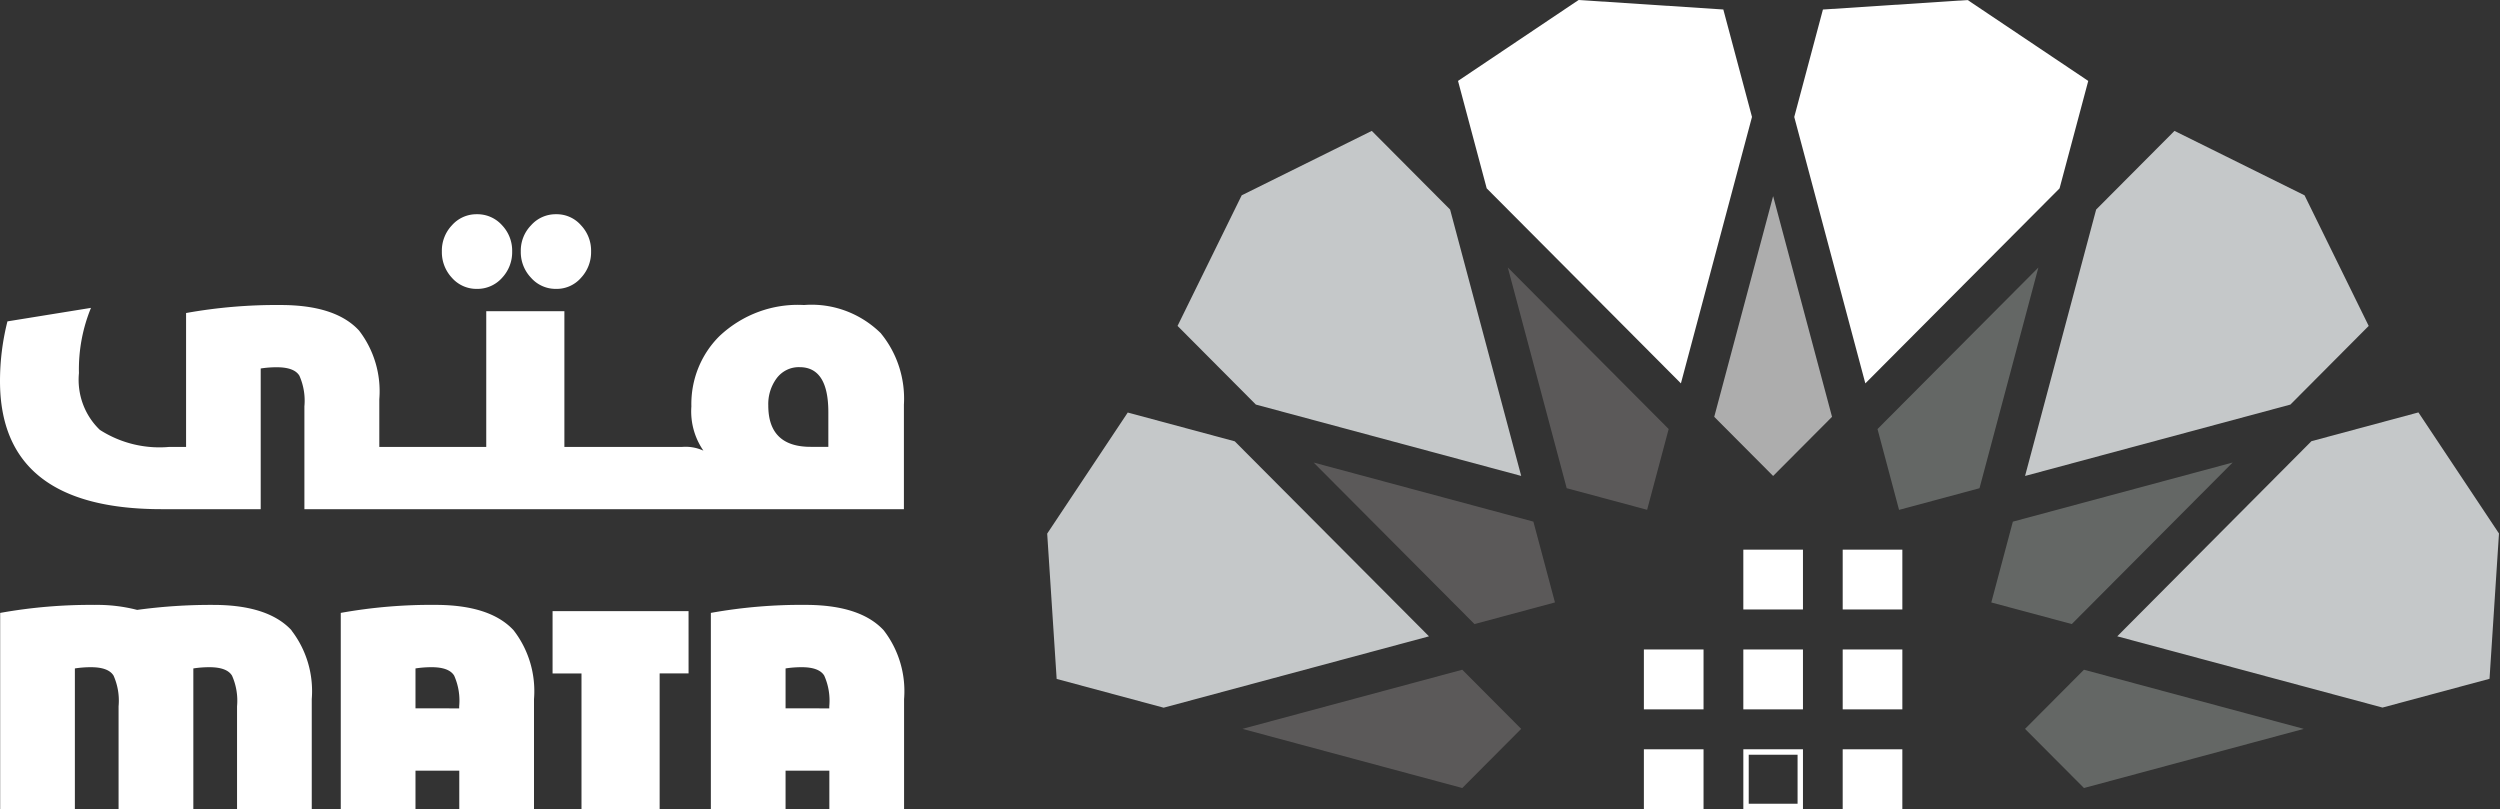
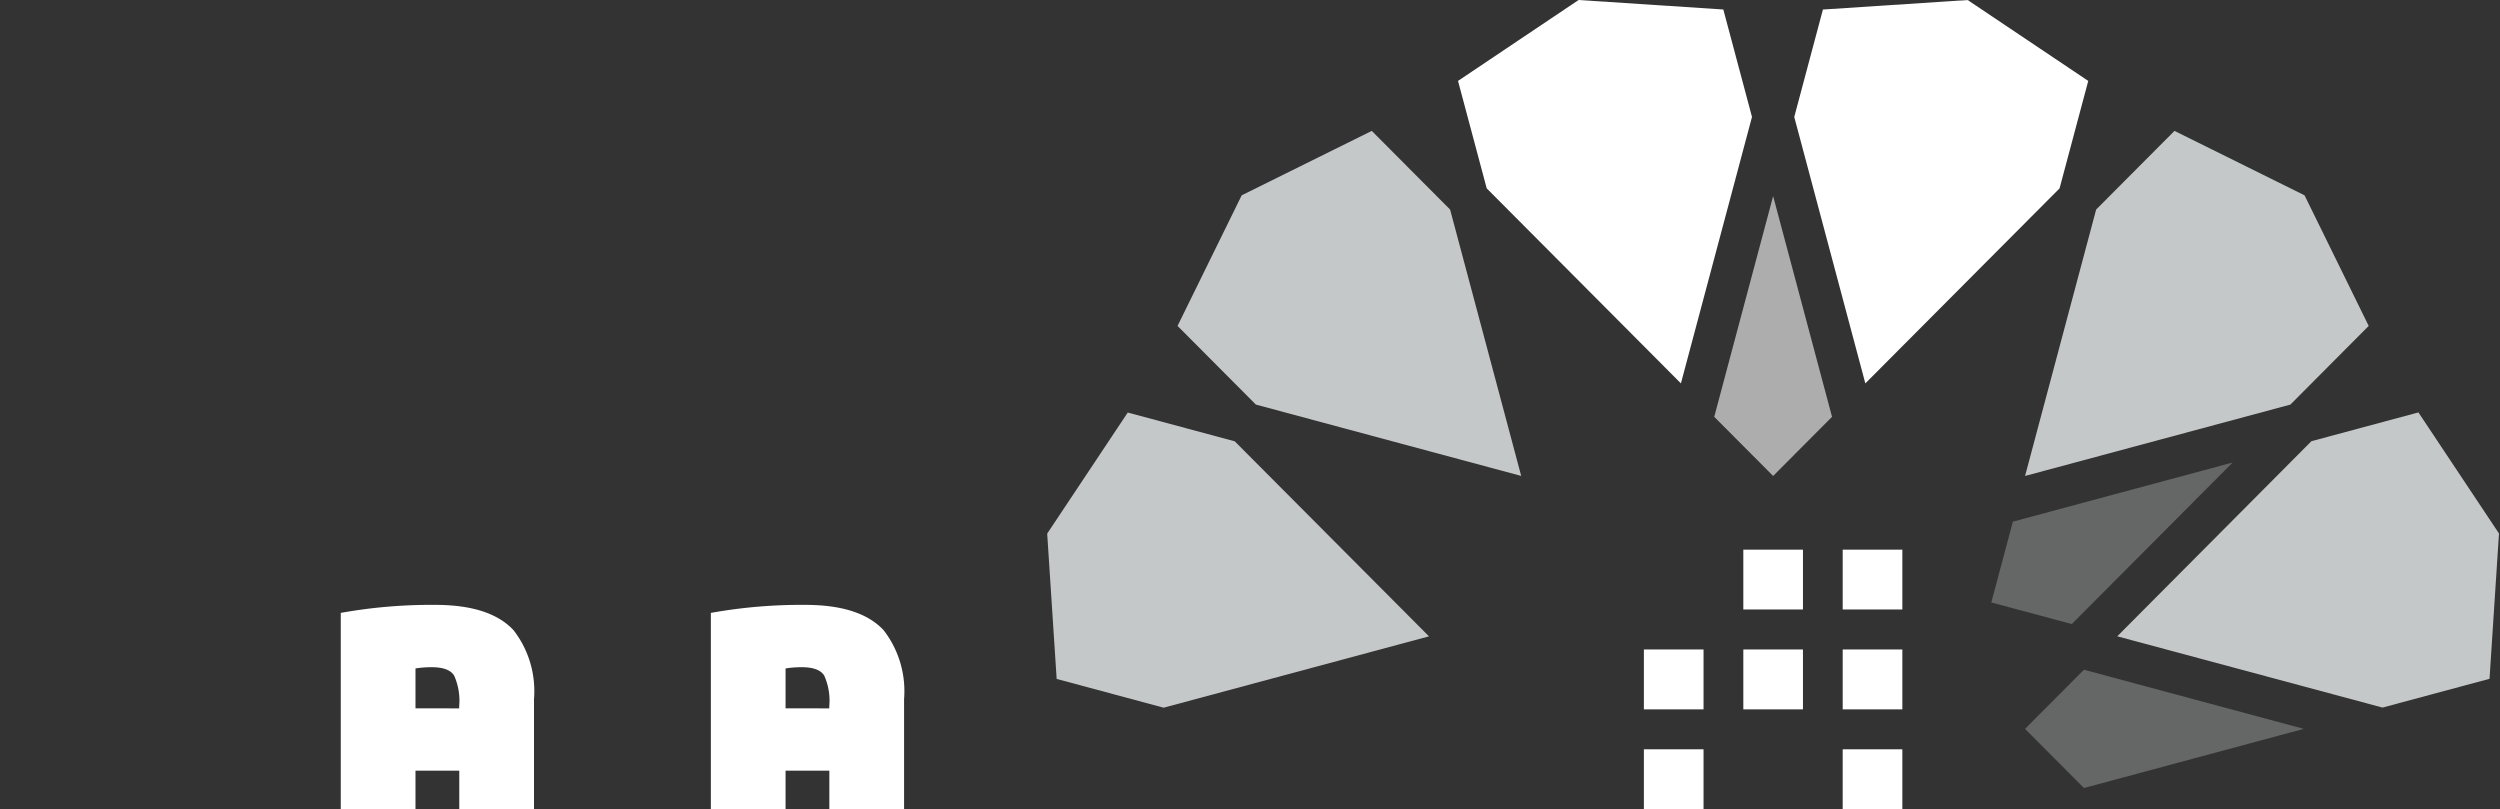
<svg xmlns="http://www.w3.org/2000/svg" width="587" height="190" fill="none">
  <rect width="100%" height="100%" fill="#333333" stroke="none" />
  <path fill="#fff" fill-rule="evenodd" d="M189.123 142.026c8.579 0 14.709 1.997 18.39 5.99v.009c3.527 4.565 5.23 10.331 4.764 16.132v25.824h-17.545v-9.029h-10.281v9.029H166.91v-46.074a119.905 119.905 0 0 1 22.213-1.881Zm-4.671 14.923v9.373l10.264.005v-.49a14.48 14.48 0 0 0-1.182-7.198c-.805-1.32-2.574-1.98-5.308-1.98a24.21 24.21 0 0 0-3.774.29Zm-82.228-14.923c8.586 0 14.717 1.997 18.395 5.99v.009c3.528 4.564 5.231 10.331 4.764 16.132v25.824h-17.545v-9.029H97.557v9.029H80.012v-46.074a119.99 119.99 0 0 1 22.212-1.881Zm-4.668 14.923v9.373l10.26.005v-.49a14.478 14.478 0 0 0-1.177-7.198c-.805-1.32-2.575-1.98-5.309-1.98a24.21 24.21 0 0 0-3.773.29Z" clip-rule="evenodd" />
-   <path fill="#fff" d="M68.479 148.02c-3.68-3.992-9.812-5.989-18.395-5.989a127.33 127.33 0 0 0-17.881 1.174 37.567 37.567 0 0 0-9.95-1.174 119.99 119.99 0 0 0-22.212 1.88v46.074h17.54V156.95a24.21 24.21 0 0 1 3.774-.29c2.734 0 4.504.66 5.31 1.98a14.489 14.489 0 0 1 1.176 7.198v24.147h17.554V156.95a24.209 24.209 0 0 1 3.774-.29c2.737 0 4.506.66 5.308 1.98a14.47 14.47 0 0 1 1.181 7.198v24.147H73.2v-25.823c.467-5.801-1.234-11.567-4.76-16.133m93.236 10.086h-6.791v31.89h-18.35v-31.876h-6.791v-14.633h31.928l.004 14.619Zm-49.72-90.285a7.755 7.755 0 0 0 5.942-2.61 8.796 8.796 0 0 0 2.358-6.18 8.63 8.63 0 0 0-2.358-6.134 7.763 7.763 0 0 0-5.942-2.605 7.663 7.663 0 0 0-5.848 2.605 8.634 8.634 0 0 0-2.358 6.135 8.796 8.796 0 0 0 2.358 6.179 7.653 7.653 0 0 0 5.848 2.61m18.624 0a7.564 7.564 0 0 0 5.849-2.61 8.795 8.795 0 0 0 2.358-6.18 8.63 8.63 0 0 0-2.358-6.134 7.573 7.573 0 0 0-5.849-2.605 7.71 7.71 0 0 0-5.892 2.605 8.534 8.534 0 0 0-2.407 6.134 8.717 8.717 0 0 0 2.407 6.18 7.7 7.7 0 0 0 5.892 2.61" />
-   <path fill="#fff" fill-rule="evenodd" d="M188.791 71.618c6.686-.522 13.271 1.914 18.089 6.69h-.022c3.815 4.662 5.74 10.643 5.379 16.713v24.537H71.473V95.411a14.484 14.484 0 0 0-1.177-7.199c-.805-1.32-2.575-1.98-5.309-1.98a24.015 24.015 0 0 0-3.773.29v33.032H37.962C12.654 119.554 0 109.525 0 89.467c.003-4.726.59-9.433 1.747-14.008l19.616-3.171a37.985 37.985 0 0 0-2.827 15.313c-.481 4.982 1.33 9.91 4.902 13.328a25.872 25.872 0 0 0 16.271 4.01h3.982V73.498a119.99 119.99 0 0 1 22.212-1.88c8.585 0 14.717 1.996 18.395 5.989 3.527 4.564 5.23 10.33 4.764 16.132v11.204h25.11V73.067h18.346v31.876h27.601a10.043 10.043 0 0 1 5.043.87 16.202 16.202 0 0 1-2.826-10.384c-.158-6.21 2.237-12.202 6.6-16.518 5.387-5.072 12.547-7.703 19.855-7.293Zm1.553 33.299h4.15v-8.132c.002-7.05-2.245-10.574-6.743-10.574-2.149-.072-4.196.945-5.472 2.718a10.168 10.168 0 0 0-1.885 6.28c-.002 6.472 3.314 9.708 9.95 9.708Zm218.99 71.017h14.002v14.067h-14.002v-14.067Zm1.267 12.789h11.469v-11.516h-11.469v11.516Z" clip-rule="evenodd" />
  <path fill="#fff" d="M399.99 175.934h-14.006v14.067h14.006v-14.067Zm46.68 0h-14.006v14.067h14.006v-14.067Zm-46.68-23.438h-14.006v14.063h14.006v-14.063Zm23.344 0h-14.002v14.063h14.002v-14.063Zm23.338 0h-14.006v14.063h14.006v-14.063Zm-23.338-23.437h-14.002v14.045h14.002v-14.045Zm23.338 0h-14.006v14.045h14.006v-14.045Z" />
  <path fill="#C5C8C9" fill-rule="evenodd" d="m273.226 166.166-25.123-6.755-2.222-34.118 18.916-28.43 25.124 6.76 45.604 45.79-62.299 16.753Zm223.907-16.762 45.591-45.813 25.123-6.759 18.916 28.43-2.221 34.118-25.129 6.755-62.28-16.731ZM294.88 94.996l-18.392-18.472 15.064-30.665 30.54-15.125 18.392 18.472 16.695 62.543-62.299-16.753Z" clip-rule="evenodd" />
  <path fill="#fff" fill-rule="evenodd" d="m349.078 44.224-6.736-25.226L370.656 0l33.98 2.23 6.732 25.227-16.69 62.561-45.6-45.794Zm72.213-16.76 6.732-25.227 33.984-2.23L490.321 19l-6.736 25.23-45.604 45.79-16.69-62.556Z" clip-rule="evenodd" />
  <path fill="#C5C8C9" fill-rule="evenodd" d="m492.174 49.206 18.397-18.472 30.536 15.125 15.063 30.665-18.387 18.472-62.299 16.758 16.69-62.548Z" clip-rule="evenodd" />
  <path fill="#858A87" fill-rule="evenodd" d="m540.916 171.139-51.603 13.884-13.833-13.884 13.829-13.885 51.607 13.885Zm-73.359-29.682 5.061-18.971 51.607-13.884-37.77 37.924-18.898-5.069Z" clip-rule="evenodd" opacity=".6" />
-   <path fill="#767373" fill-rule="evenodd" d="M367.861 114.627 354.033 62.81l37.77 37.924-5.061 18.966-18.881-5.073Zm-7.821 7.855 5.061 18.966-18.89 5.082-37.77-37.924 51.599 13.876Zm-68.306 48.657 51.608-13.885 13.828 13.885-13.828 13.884-51.608-13.884Z" clip-rule="evenodd" opacity=".6" />
  <path fill="#fff" d="m402.502 97.87 13.828-51.818 13.829 51.817-13.829 13.885-13.828-13.885Z" opacity=".6" />
-   <path fill="#858A87" fill-rule="evenodd" d="m440.84 100.74 37.77-37.924-13.824 51.818-18.889 5.082-5.057-18.976Z" clip-rule="evenodd" opacity=".6" />
</svg>